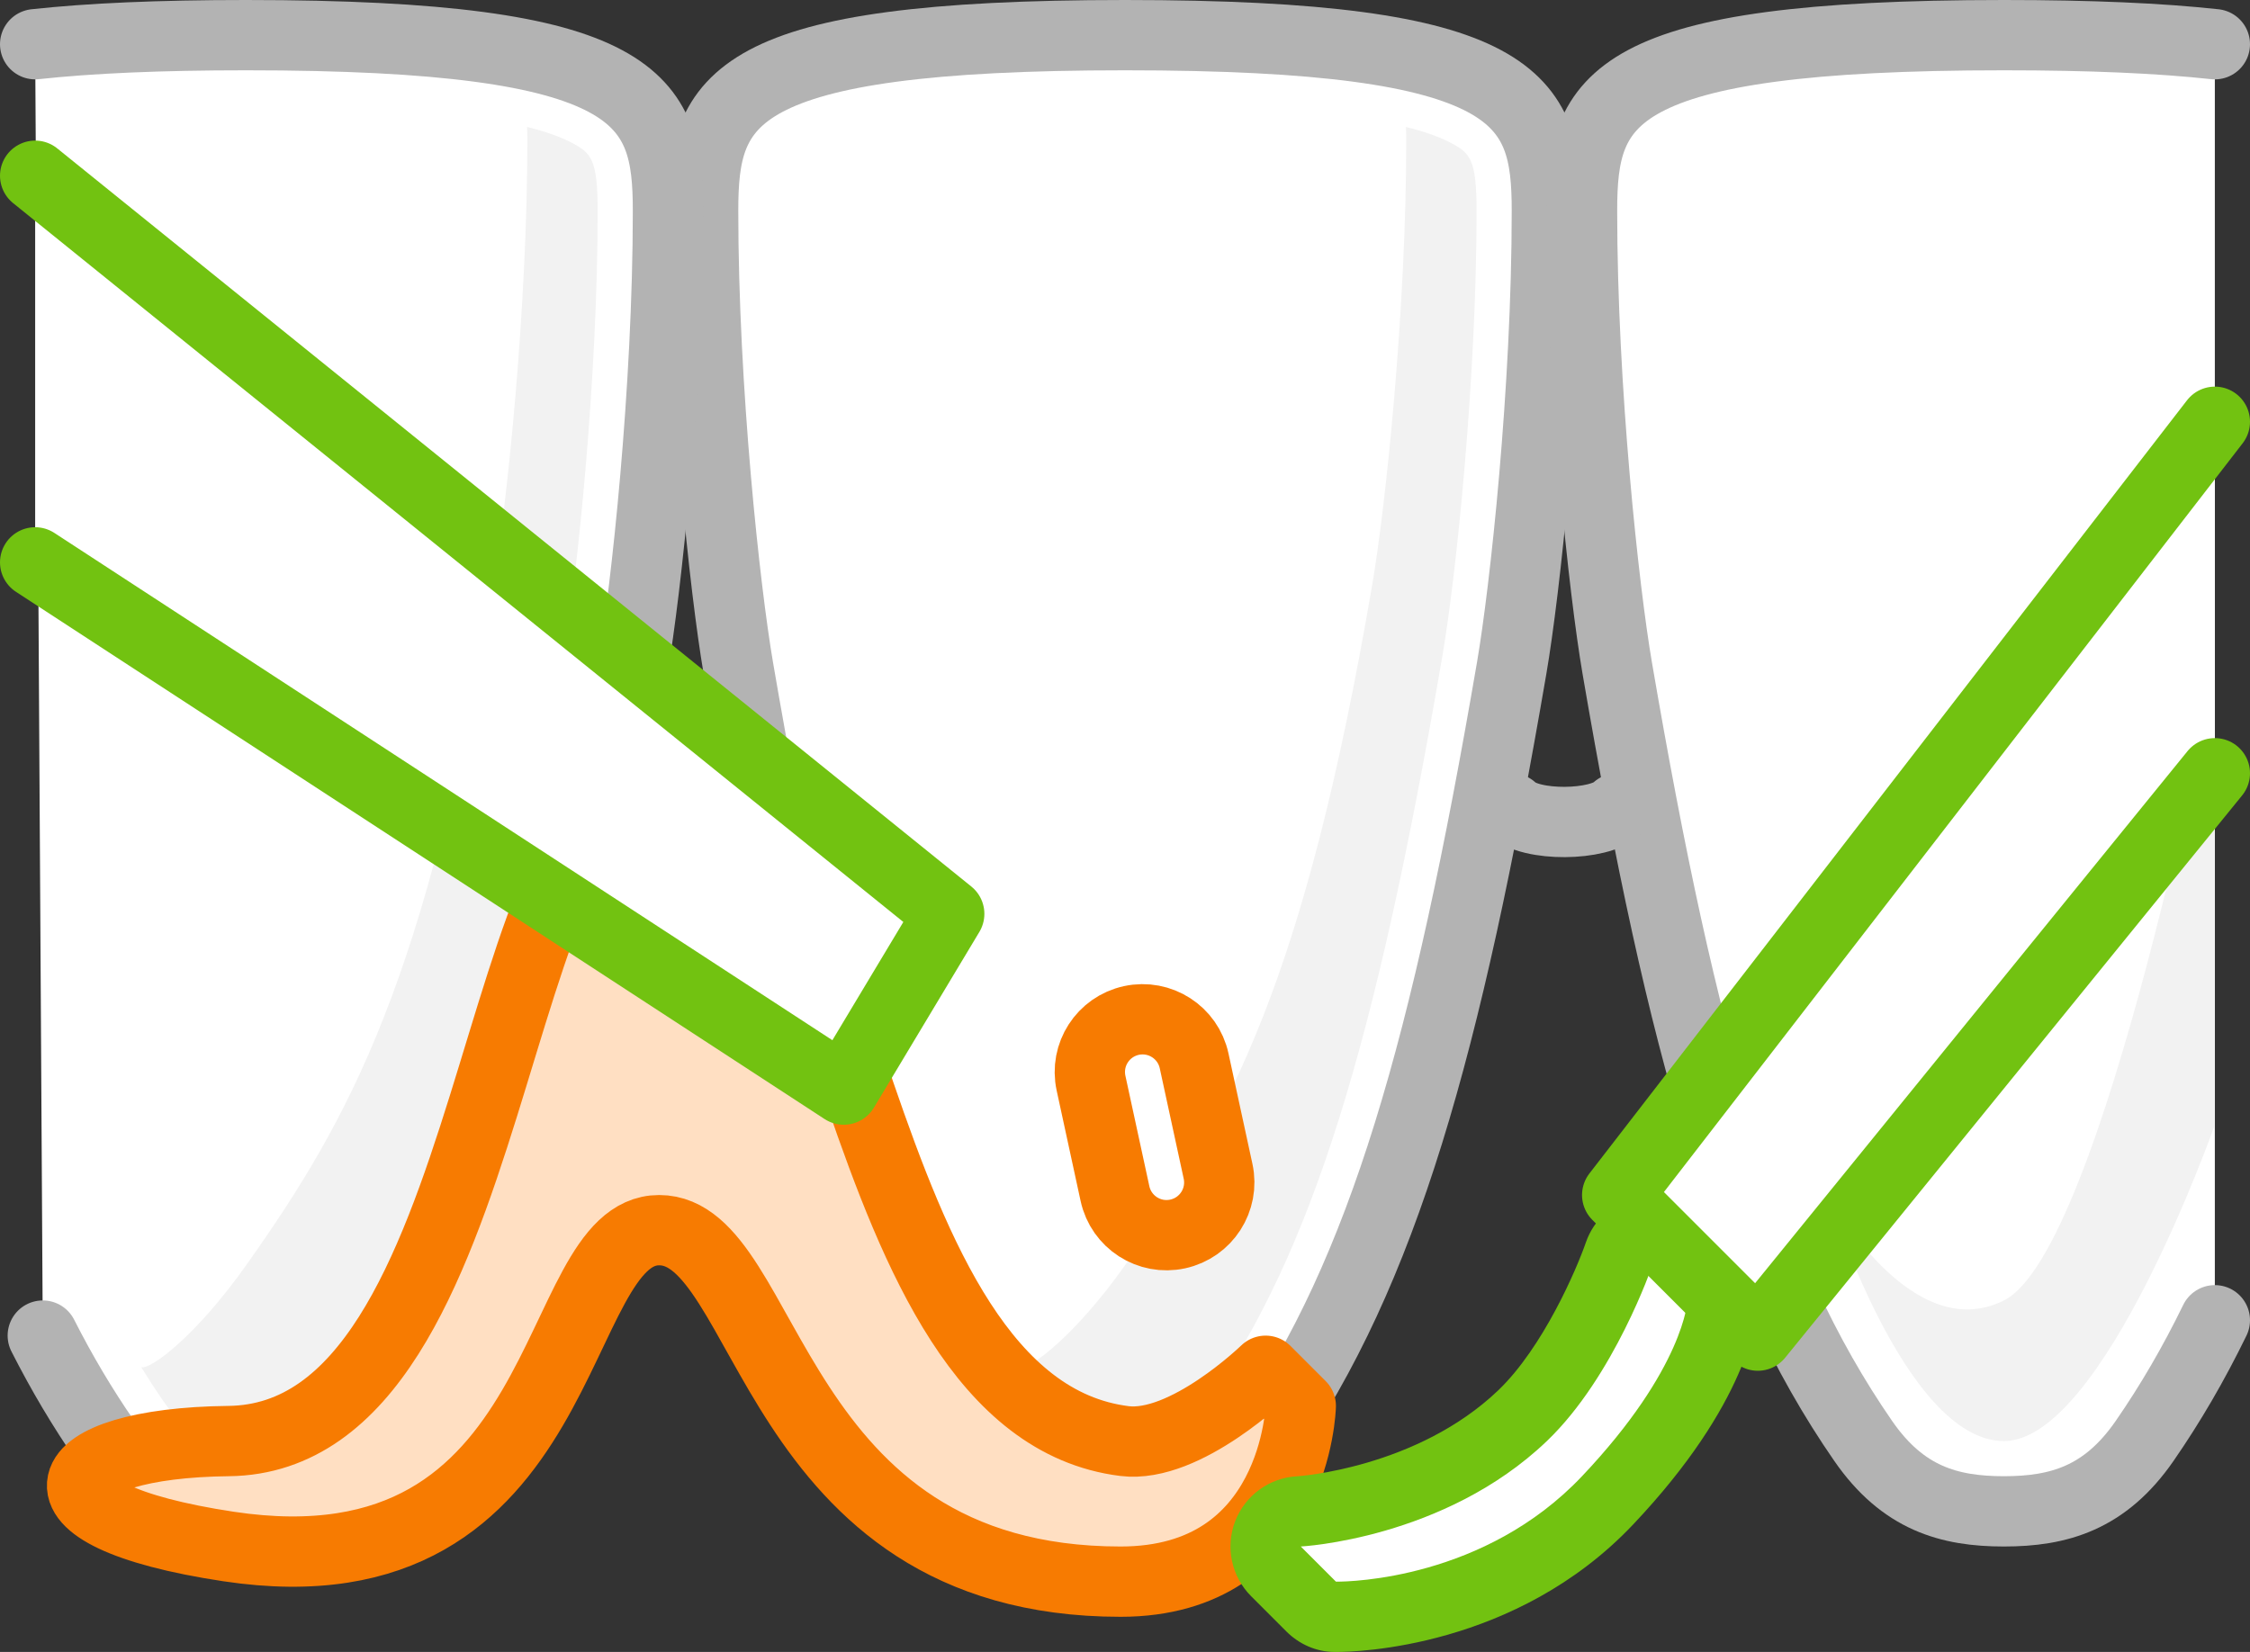
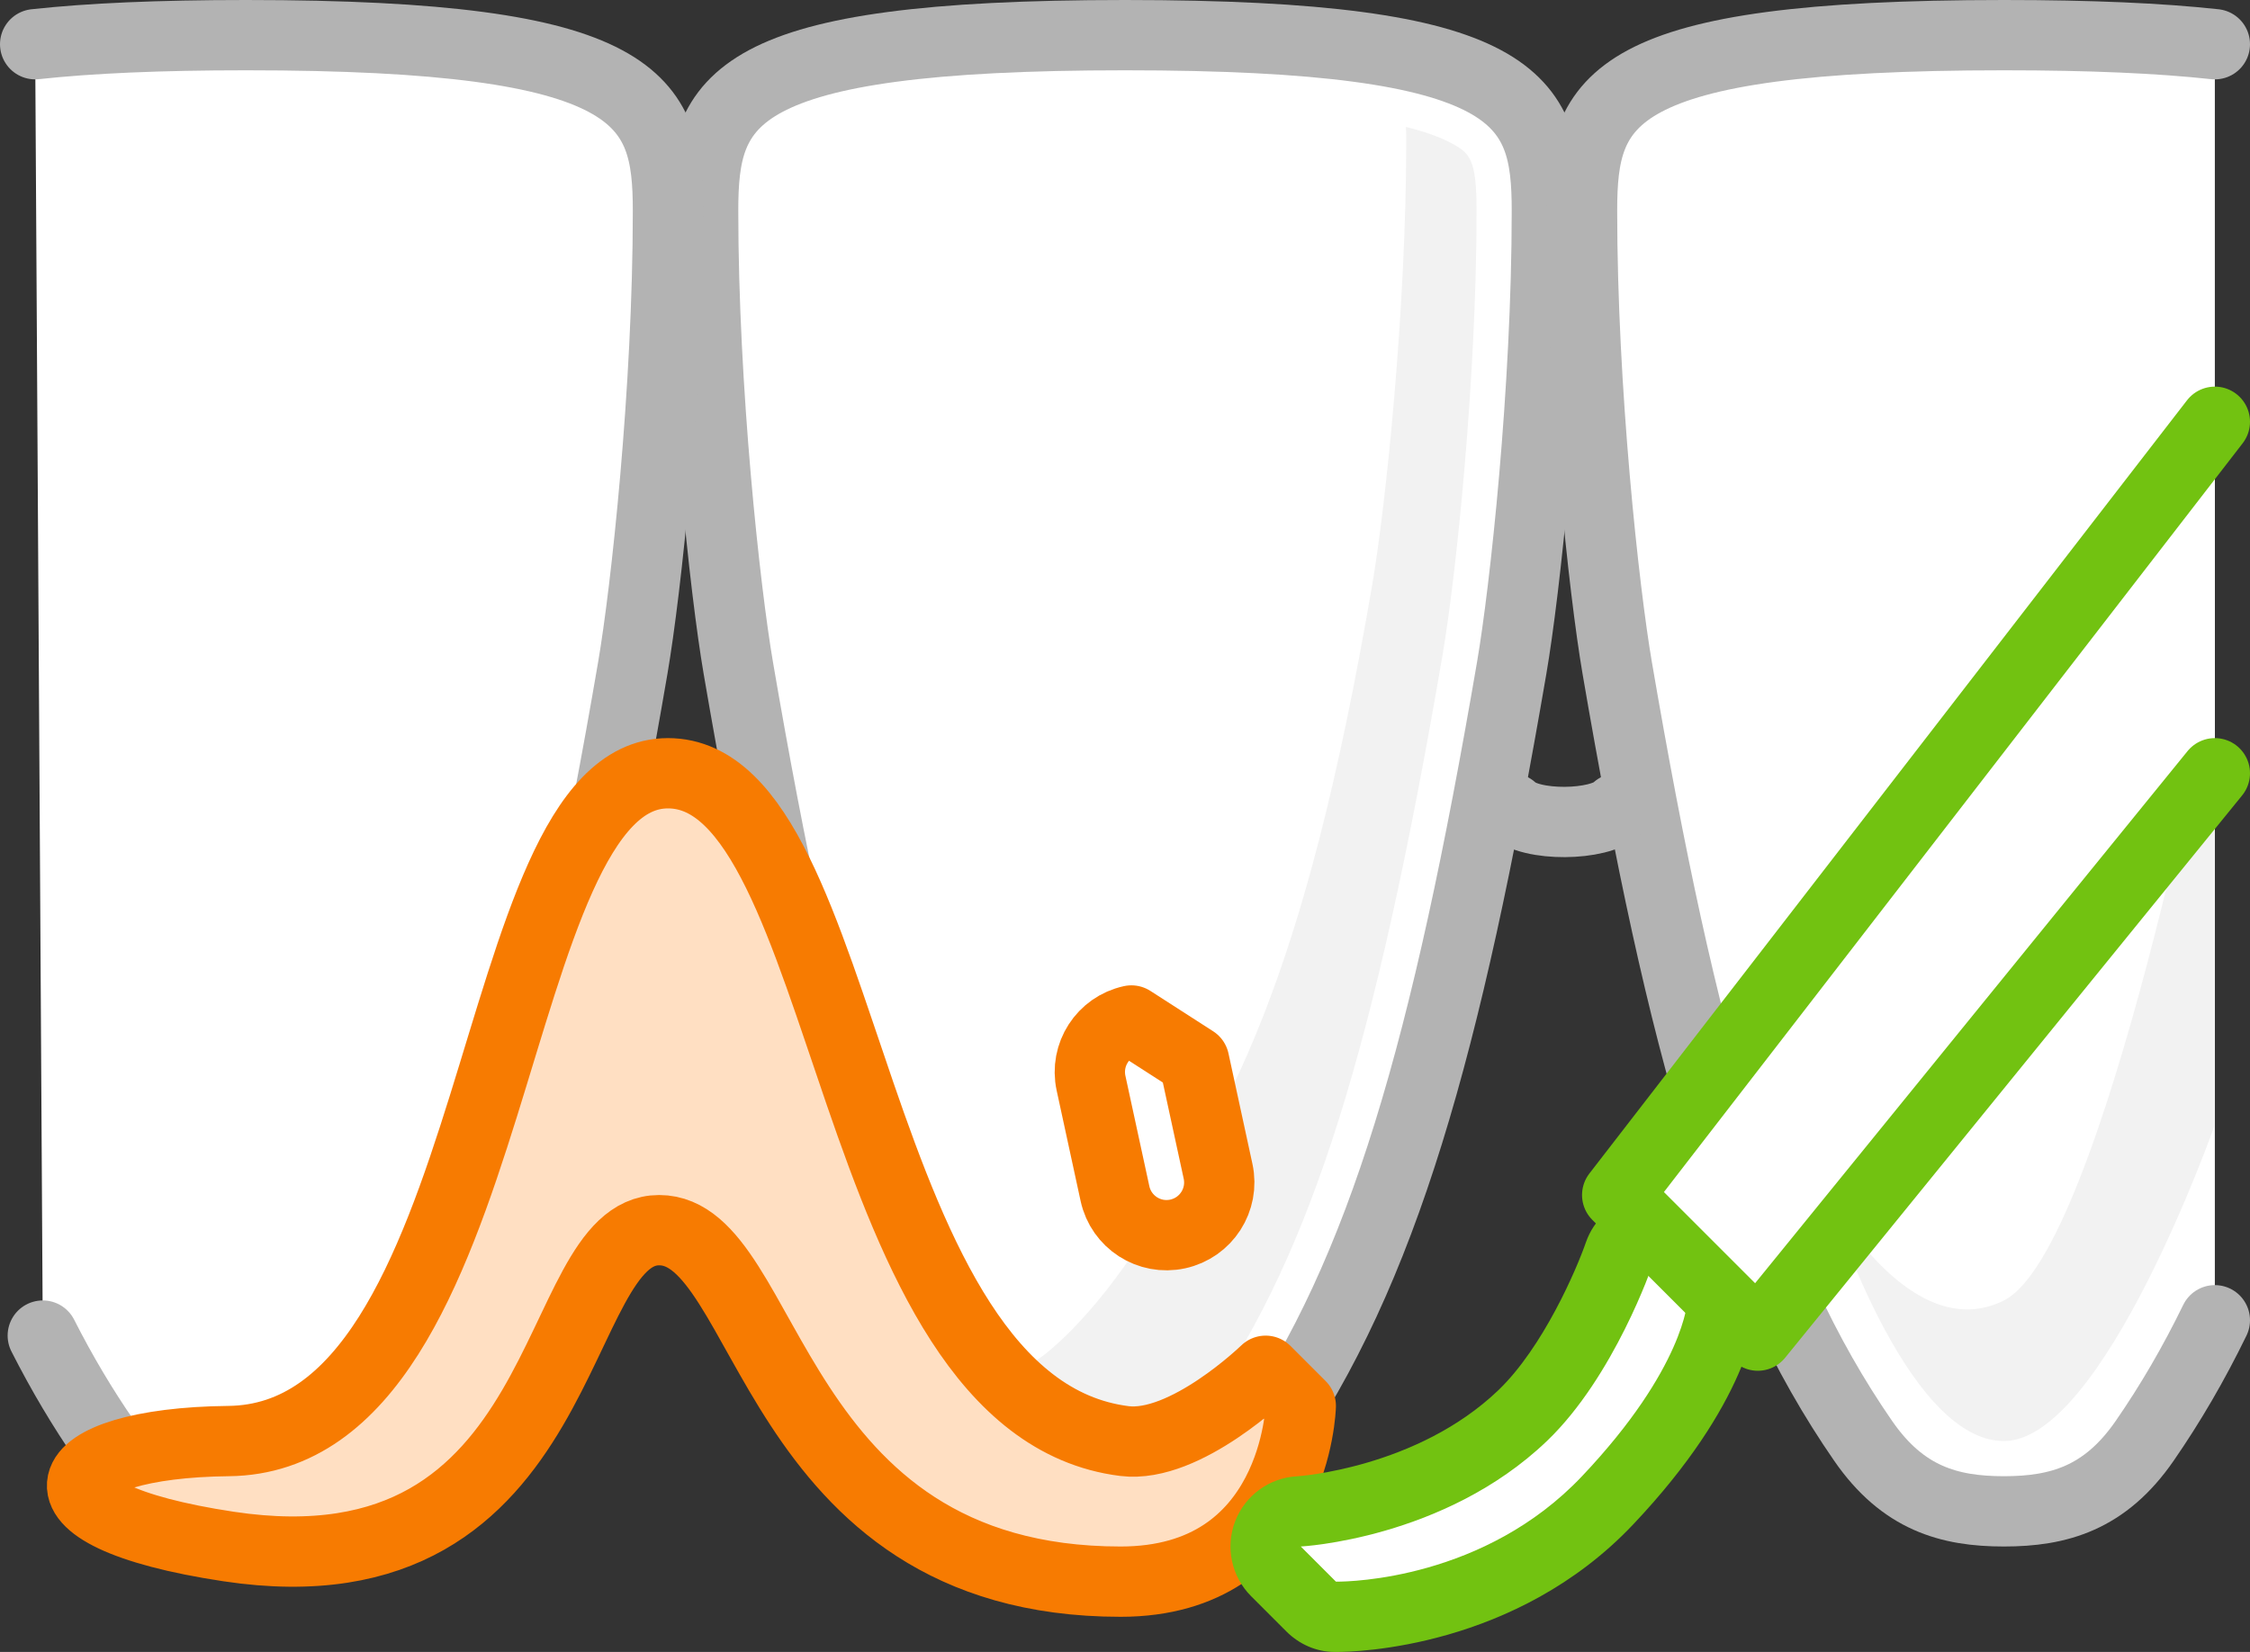
<svg xmlns="http://www.w3.org/2000/svg" version="1.1" x="0px" y="0px" viewBox="0 0 64 47" style="enable-background:new 0 0 64 47;" xml:space="preserve">
  <rect x="0" y="0" width="64" height="47" fill="#333333" stroke="none" />
  <g id="_x31_2">
    <g>
      <g>
        <path style="fill:#FFFFFF;stroke:#B3B3B3;stroke-width:2;stroke-linecap:round;stroke-linejoin:round;stroke-miterlimit:10;" d="     M32,1C20.75,1,20,2.813,20,6c0,5.084,0.625,10.813,1,13c1.854,10.815,3.644,17.152,7,22c1.125,1.625,2.437,2,4,2     c1.562,0,2.875-0.375,4-2c3.356-4.848,5.146-11.185,7-22c0.375-2.188,1-7.916,1-13C44,2.813,43.25,1,32,1z" />
        <path style="fill:#F2F2F2;" d="M41.276,4.069c-0.326-0.174-0.756-0.326-1.284-0.457C39.997,3.732,40,3.855,40,4     c0,4.773-0.579,10.377-0.972,12.662C37.109,27.863,34.99,31.779,32,36c-1.417,2-2.705,2.968-2.982,2.9     c0.204,0.328,0.411,0.651,0.627,0.961C30.248,40.734,30.799,41,32,41s1.752-0.266,2.355-1.139     c2.945-4.253,4.754-9.999,6.673-21.199C41.421,16.377,42,10.773,42,6C42,4.53,41.814,4.356,41.276,4.069z" />
        <path style="fill:#FFFFFF;stroke:#B3B3B3;stroke-width:2;stroke-linecap:round;stroke-linejoin:round;stroke-miterlimit:10;" d="     M63,1.258C61.438,1.088,59.473,1,57,1C45.75,1,45,2.813,45,6c0,5.084,0.625,10.813,1,13c1.854,10.815,3.644,17.152,7,22     c1.125,1.625,2.437,2,4,2c1.562,0,2.875-0.375,4-2c0.736-1.064,1.397-2.199,2-3.437" />
        <path style="fill:#FFFFFF;stroke:#B3B3B3;stroke-width:2;stroke-linecap:round;stroke-linejoin:round;stroke-miterlimit:10;" d="     M1.217,37.999C1.761,39.07,2.351,40.063,3,41c1.125,1.625,2.437,2,4,2c1.562,0,2.875-0.375,4-2c3.356-4.848,5.146-11.185,7-22     c0.375-2.188,1-7.916,1-13c0-3.188-0.75-5-12-5C4.527,1,2.562,1.088,1,1.258" />
-         <path style="fill:#F2F2F2;" d="M16.276,4.069c-0.326-0.174-0.756-0.326-1.284-0.457C14.997,3.732,15,3.855,15,4     c0,4.773-0.579,10.377-0.972,12.662C12.109,27.863,9.99,31.779,7,36c-1.417,2-2.705,2.968-2.982,2.9     c0.204,0.328,0.411,0.651,0.627,0.961C5.248,40.734,5.799,41,7,41s1.752-0.266,2.355-1.139c2.945-4.253,4.754-9.999,6.673-21.199     C16.421,16.377,17,10.773,17,6C17,4.53,16.814,4.356,16.276,4.069z" />
        <path style="fill:#F2F2F2;" d="M52,34c0,0,2.167,7,5,7s6-9,6-9V19c0,0-3.168,16.584-6,18C54.333,38.333,52,34,52,34z" />
      </g>
      <path style="fill:#FFDFC2;stroke:#F77B01;stroke-width:2;stroke-linecap:round;stroke-linejoin:round;stroke-miterlimit:10;" d="    M6.5,44c9.888,1.49,9.083-9,12.25-9s3.125,10,13.125,10c5,0,5.125-5,5.125-5l-1-1c0,0-2.279,2.217-4.016,2C24,40,24.25,22,19,22    S14.417,40.917,6.5,41C1.5,41.053,0.417,43.083,6.5,44z" />
      <path style="fill:none;stroke:#B3B3B3;stroke-width:2;stroke-linecap:round;stroke-linejoin:round;stroke-miterlimit:10;" d="    M43,23c0.531,0.531,2.5,0.5,3,0" />
      <g>
        <path style="fill:#FFFFFF;" d="M37.979,46c-0.258-0.006-0.504-0.11-0.687-0.293l-1-1c-0.279-0.279-0.368-0.697-0.227-1.066     c0.143-0.368,0.488-0.619,0.883-0.64c0.035-0.002,3.76-0.235,6.359-2.724c1.716-1.643,2.735-4.572,2.745-4.602     c0.112-0.326,0.385-0.572,0.721-0.649C46.85,35.009,46.925,35,47,35c0.263,0,0.518,0.104,0.707,0.293l1,1     c0.198,0.198,0.304,0.471,0.292,0.75c-0.01,0.234-0.188,2.385-3.272,5.645C42.68,45.907,38.498,46,38.031,46     C38.024,46,37.986,46,37.979,46z" />
        <path style="fill:#72C211;" d="M47,36l1,1c0,0-0.083,1.917-3,5c-2.767,2.925-6.584,3-6.969,3C38.011,45,38,45,38,45l-1-1     c0,0,4.083-0.208,7-3C45.92,39.162,47,36,47,36 M47,34c-0.151,0-0.302,0.017-0.452,0.052c-0.672,0.156-1.215,0.647-1.439,1.298     l0,0c-0.261,0.756-1.218,2.986-2.491,4.205c-2.314,2.215-5.686,2.446-5.719,2.447c-0.789,0.04-1.481,0.542-1.765,1.279     c-0.284,0.738-0.106,1.573,0.452,2.132l1,1C36.951,46.779,37.443,47,37.959,47c0.014,0,0.059,0,0.073,0     c0.511,0,5.088-0.102,8.421-3.626c3.264-3.451,3.526-5.843,3.545-6.287c0.024-0.56-0.187-1.105-0.584-1.501l-1-1     C48.035,34.206,47.524,34,47,34L47,34z" />
      </g>
      <polyline style="fill:#FFFFFF;stroke:#72C211;stroke-width:2;stroke-linecap:round;stroke-linejoin:round;stroke-miterlimit:10;" points="    63,12 46,34 50,38 63,22   " />
-       <polyline style="fill:#FFFFFF;stroke:#72C211;stroke-width:2;stroke-linecap:round;stroke-linejoin:round;stroke-miterlimit:10;" points="    1,5 27,26 24,31 1,16   " />
-       <path style="fill:#FFFFFF;stroke:#F77B01;stroke-width:2;stroke-linecap:round;stroke-linejoin:round;stroke-miterlimit:10;" d="    M33.966,30.182l0.681,3.142c0.176,0.81-0.338,1.608-1.148,1.784h0c-0.81,0.176-1.608-0.338-1.784-1.148l-0.681-3.142    c-0.176-0.81,0.338-1.608,1.148-1.784h0C32.992,28.859,33.791,29.373,33.966,30.182z" />
+       <path style="fill:#FFFFFF;stroke:#F77B01;stroke-width:2;stroke-linecap:round;stroke-linejoin:round;stroke-miterlimit:10;" d="    M33.966,30.182l0.681,3.142c0.176,0.81-0.338,1.608-1.148,1.784h0c-0.81,0.176-1.608-0.338-1.784-1.148l-0.681-3.142    c-0.176-0.81,0.338-1.608,1.148-1.784h0z" />
    </g>
  </g>
  <g id="Layer_1">
</g>
</svg>